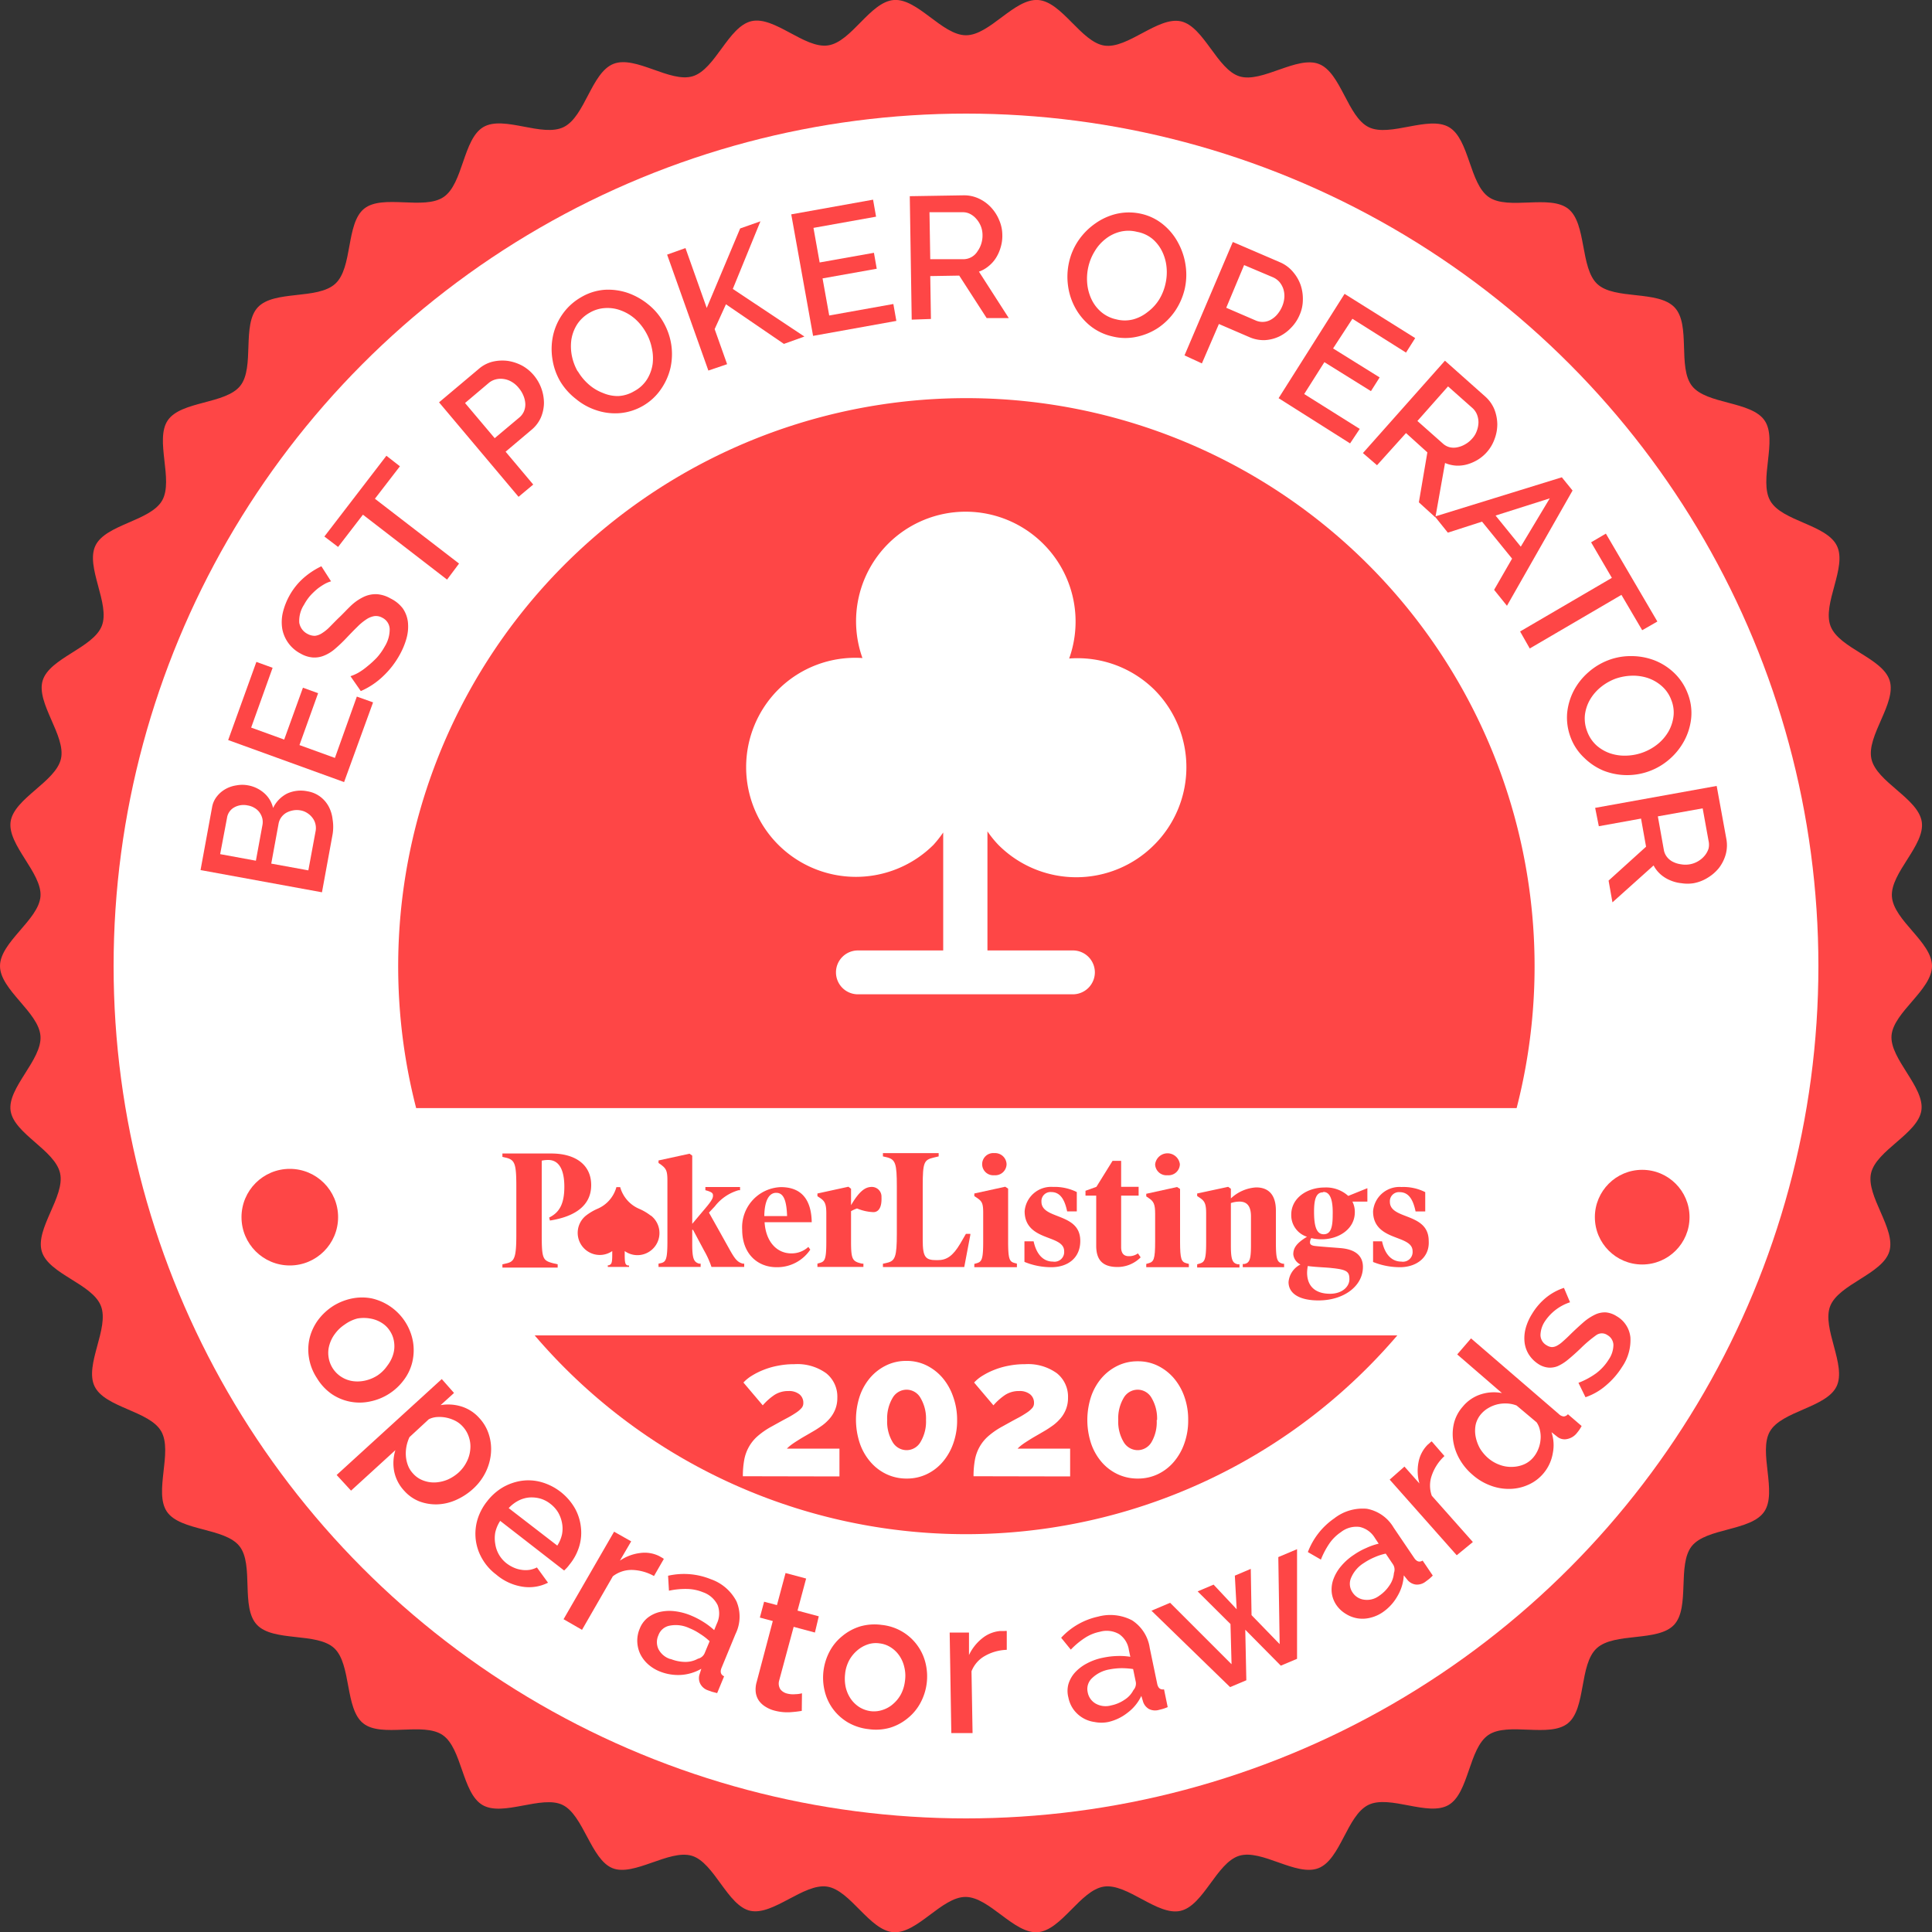
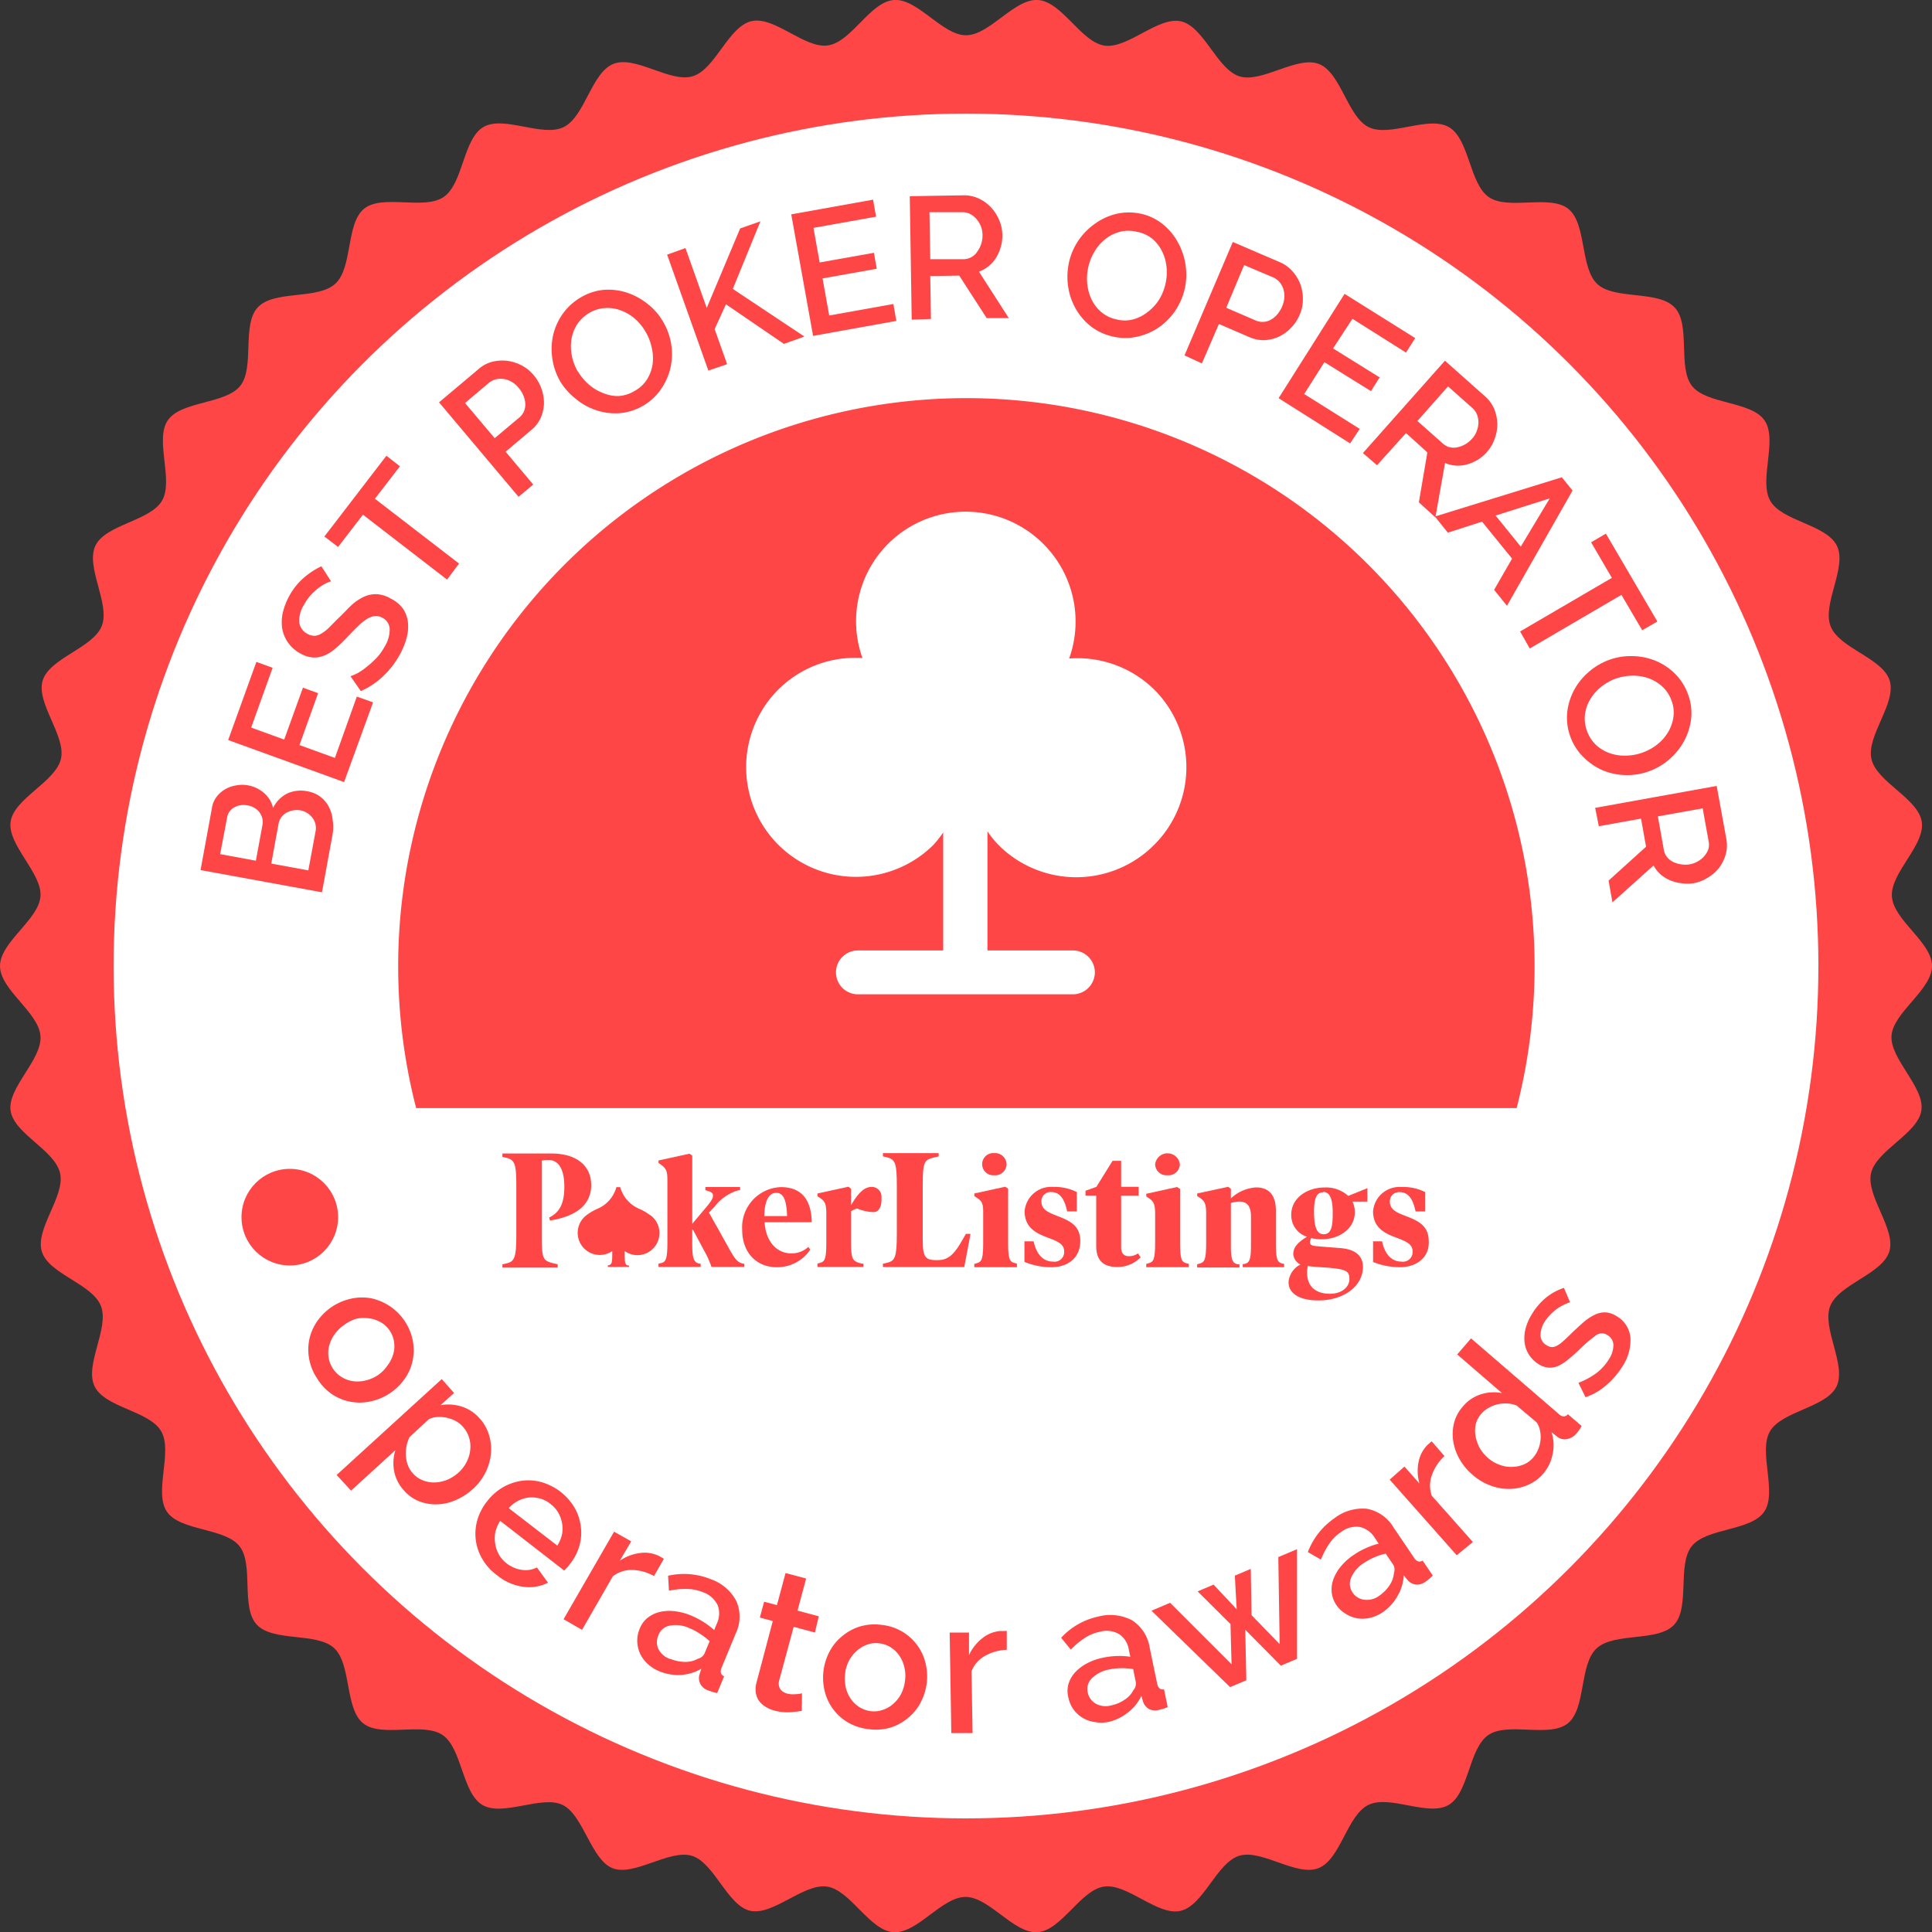
<svg xmlns="http://www.w3.org/2000/svg" viewBox="0 0 200 200">
  <rect x="0" y="0" width="200" height="200" fill="#333333" stroke="none" />
  <defs>
    <style>.cls-1{fill:#fe4646;}.cls-2{fill:#fff;}</style>
  </defs>
  <g id="Layer_2" data-name="Layer 2">
    <g id="more_text" data-name="more text">
      <path class="cls-1" d="M200,100c0,2.47-4,4.78-4.19,7.2s3.45,5.34,3.09,7.75-4.67,4.12-5.21,6.5,2.61,5.78,1.89,8.11-5.23,3.37-6.12,5.65,1.72,6.11.66,8.31-5.68,2.54-6.9,4.66.79,6.29-.59,8.31-6,1.66-7.51,3.58-.15,6.34-1.82,8.13-6.16.75-8,2.42-1.09,6.25-3,7.78-6.2-.18-8.23,1.21-2,6-4.11,7.24-6.11-1.1-8.32,0-2.86,5.64-5.15,6.54-5.87-2-8.21-1.28-3.68,5.15-6.07,5.7-5.5-2.87-7.93-2.51-4.4,4.54-6.86,4.72-5-3.65-7.47-3.65-5,3.83-7.47,3.65-4.45-4.36-6.86-4.72-5.56,3-7.93,2.51-3.74-5-6.07-5.7-6,2.18-8.22,1.28-3-5.48-5.15-6.54-6.2,1.25-8.31,0-2.1-5.86-4.12-7.24-6.31.31-8.22-1.21-1.21-6.11-3-7.78-6.29-.62-8-2.42-.29-6.22-1.81-8.14-6.13-1.55-7.51-3.57.63-6.19-.59-8.32-5.83-2.44-6.9-4.66,1.55-6,.66-8.31-5.4-3.29-6.12-5.64,2.43-5.71,1.89-8.11S1.47,117.38,1.1,115s3.27-5.28,3.09-7.75S0,102.47,0,100s4-4.78,4.19-7.2S.74,87.46,1.1,85.05s4.67-4.12,5.21-6.5S3.7,72.77,4.42,70.44s5.23-3.37,6.12-5.65-1.72-6.11-.66-8.31,5.68-2.54,6.9-4.66-.79-6.29.59-8.31,6-1.66,7.51-3.58S25,33.59,26.7,31.8s6.16-.75,8-2.42,1.09-6.25,3-7.78,6.2.18,8.23-1.21,2-6,4.11-7.24,6.11,1.1,8.32,0,2.86-5.64,5.15-6.54,5.87,2,8.21,1.28,3.68-5.15,6.07-5.7,5.5,2.87,7.93,2.51S90.07.19,92.53,0s5,3.65,7.47,3.65,5-3.83,7.47-3.65,4.45,4.36,6.86,4.72,5.56-3.05,7.93-2.51,3.74,5,6.07,5.7,5.95-2.18,8.22-1.28,2.95,5.48,5.15,6.54,6.2-1.25,8.31,0,2.1,5.86,4.12,7.24,6.31-.31,8.22,1.21,1.21,6.11,3,7.78,6.29.62,8,2.42.29,6.22,1.81,8.14,6.13,1.55,7.51,3.57-.63,6.19.59,8.32,5.83,2.44,6.9,4.66-1.55,6-.66,8.31,5.4,3.29,6.12,5.64-2.43,5.71-1.89,8.11,4.84,4.07,5.21,6.5-3.27,5.28-3.09,7.75S200,97.53,200,100Z" />
      <circle class="cls-2" cx="100" cy="100" r="88.24" />
      <path class="cls-1" d="M157,114.71a58.82,58.82,0,1,0-113.92,0Z" />
      <path class="cls-2" d="M119.52,71.42l0,0a11.33,11.33,0,0,0-8.84-3.25A11.35,11.35,0,0,0,108,56.3l0,0a11.36,11.36,0,0,0-16.07,0l0,0a11.34,11.34,0,0,0-2.65,11.82,11.29,11.29,0,0,0-8.71,3.26l0,0a11.36,11.36,0,0,0,0,16.07l0,0a11.38,11.38,0,0,0,16.07,0l0,0a12.29,12.29,0,0,0,1-1.27V98.39H88.81a2.27,2.27,0,0,0-2.27,2.27h0a2.27,2.27,0,0,0,2.27,2.27h22.25a2.28,2.28,0,0,0,2.28-2.27h0a2.27,2.27,0,0,0-2.28-2.27h-8.84V86.06a10.51,10.51,0,0,0,1.16,1.43l0,0a11.38,11.38,0,0,0,16.07,0l0,0A11.36,11.36,0,0,0,119.52,71.42Z" />
      <path class="cls-1" d="M56.93,126.35l-.08-.31c1-.5,1.57-1.32,1.57-3.19s-.62-2.77-1.66-2.77a3.31,3.31,0,0,0-.68.07v7.61c0,2.53.1,2.72,1.14,3l.51.12v.34l-3,0-2.72,0v-.34l.44-.1c.82-.19,1-.62,1-3v-4.92c0-2.34-.14-2.76-1-3l-.44-.1v-.35l2.8,0,2.26,0c2.49,0,4.13,1.16,4.13,3.27S59.54,125.94,56.93,126.35Z" />
      <path class="cls-1" d="M74.39,127.31l1.16,2.08c.56,1,.82,1.28,1.35,1.42l.14,0v.34l-1.7,0c-.27,0-1.38,0-1.69,0a9.22,9.22,0,0,0-.75-1.67l-1.16-2.17h-.08v1.5c0,1.5.17,1.84.71,2l.16,0v.34l-2.17,0-2.19,0v-.34l.24-.05c.53-.12.68-.41.68-2.26v-6.29c0-1-.13-1.24-.66-1.64l-.26-.18v-.26l3.21-.7.28.2v7.06L73,125.1c.7-.82.81-1.09.81-1.33s-.09-.34-.57-.5l-.22-.06v-.33l2,0,1.59,0v.33l-.15,0A4.76,4.76,0,0,0,74,124.88l-.61.65Z" />
      <path class="cls-1" d="M79.15,126.52c.12,2,1.25,3.23,2.77,3.23a2.55,2.55,0,0,0,1.76-.67l.2.28a4.11,4.11,0,0,1-3.5,1.82c-1.93,0-3.55-1.36-3.55-3.89a4.16,4.16,0,0,1,4-4.4c2.21,0,3.16,1.38,3.2,3.63Zm2.33-.63c-.06-1.72-.4-2.41-1.13-2.41s-1.21.79-1.23,2.41Z" />
      <path class="cls-1" d="M90.41,125.48a4.92,4.92,0,0,1-1.69-.38,3.37,3.37,0,0,0-.62.28v3.14c0,1.87.14,2.06,1.13,2.29l.15,0v.34l-2.61,0-2.15,0v-.34l.24-.07c.54-.15.68-.39.68-2.24v-2.85c0-1-.14-1.3-.65-1.64l-.27-.18v-.28l3.21-.7.27.21v1.7c.86-1.46,1.47-1.89,2.15-1.89a1,1,0,0,1,1,1.06C91.3,125.07,90.9,125.48,90.41,125.48Z" />
      <path class="cls-1" d="M100.45,127.83l-.63,3.33H94.4l-3,0v-.34l.44-.1c.82-.19,1-.62,1-3v-4.91c0-2.34-.14-2.77-1-3l-.44-.1v-.34l2.71,0,3.06,0v.34l-.51.12c-1,.24-1.14.46-1.14,2.95v5.57c0,1.79.27,2.1,1.43,2.1h.12c.92,0,1.57-.42,2.34-1.72l.58-1h.46Z" />
      <path class="cls-1" d="M105.27,131.18l-2.14,0-2.27,0v-.34l.24-.07c.53-.15.68-.39.68-2.24v-3c0-1-.15-1.19-.66-1.54l-.26-.17v-.27l3.2-.7.3.2v5.45c0,1.83.14,2.1.65,2.24l.26.07v.34Zm-2.34-9.52a1.15,1.15,0,1,1,0-2.29,1.19,1.19,0,0,1,1.27,1.15A1.17,1.17,0,0,1,102.93,121.66Zm17.94,0a1.17,1.17,0,0,1-1.29-1.14,1.29,1.29,0,0,1,2.56,0A1.17,1.17,0,0,1,120.87,121.66Z" />
      <path class="cls-1" d="M108.84,131.18a7.25,7.25,0,0,1-2.79-.55V128.5H107c.29,1.35,1,2.1,2,2.1a1,1,0,0,0,1.16-1.08c0-.87-1-1.12-2-1.52s-2.09-1-2.09-2.61a2.75,2.75,0,0,1,2.94-2.52,5.17,5.17,0,0,1,2.46.53v2h-1c-.28-1.35-.79-2-1.66-2a.94.94,0,0,0-1,1c0,.73.6,1.06,1.35,1.36,1.25.5,2.67.91,2.67,2.7S110.51,131.18,108.84,131.18Z" />
      <path class="cls-1" d="M118.08,130.16a3.38,3.38,0,0,1-2.38,1c-1.4,0-2.22-.58-2.22-2.19v-5.2h-1.11v-.5l1.13-.41,1.67-2.69h.89v2.69h1.81v.91h-1.81v5.34c0,.7.34.93.8.93a1.56,1.56,0,0,0,.94-.29Z" />
      <path class="cls-1" d="M123.06,131.18l-2.13,0-2.27,0v-.34l.24-.07c.53-.15.68-.39.68-2.24v-2.87c0-1-.15-1.3-.67-1.64l-.25-.17v-.27l3.19-.7.31.2v5.45c0,1.83.14,2.1.65,2.24l.26.07v.34Z" />
      <path class="cls-1" d="M132.94,131.18l-2.19,0-2.1,0v-.33l.15,0c.55-.11.7-.45.7-1.93v-3c0-1.06-.41-1.53-1.18-1.53a2.83,2.83,0,0,0-.9.15v4.41c0,1.48.17,1.82.73,1.93l.16,0v.33l-2.19,0-2.19,0v-.33l.24-.07c.53-.15.69-.39.69-2.2v-3c0-1-.16-1.28-.65-1.61l-.28-.19v-.26l3.21-.69.28.2v1a4.19,4.19,0,0,1,2.61-1.14c1.35,0,2.05.83,2.05,2.4v3.27c0,1.85.14,2.08.72,2.23l.13,0v.33Z" />
      <path class="cls-1" d="M141.55,123v1.39H140a2.32,2.32,0,0,1,.25,1.1c0,1.77-1.71,2.8-3.41,2.8a4.75,4.75,0,0,1-1.1-.12.9.9,0,0,0-.13.44c0,.2.11.33.58.38.85.09,2,.16,2.66.22,1.55.15,2.24.86,2.24,1.94,0,2-2,3.47-4.6,3.47-1.94,0-3.1-.69-3.1-1.9a2.25,2.25,0,0,1,1.23-1.82,1.33,1.33,0,0,1-.74-1.05c0-.62.29-1.14,1.42-1.82a2.34,2.34,0,0,1-1.63-2.29c0-1.77,1.71-2.81,3.42-2.81a3.42,3.42,0,0,1,2.48.87Zm-6.24,8.74c0,1.43.87,2.19,2.38,2.19,1.24,0,2-.73,2-1.5s-.23-1-1.81-1.16c-.57-.07-1.59-.09-2.5-.21A4.83,4.83,0,0,0,135.31,131.7Zm1.64-8.31c-.72,0-.92.76-.92,2,0,1.51.25,2.34,1,2.34s.93-.76.93-2C138,124.22,137.7,123.39,137,123.39Z" />
      <path class="cls-1" d="M144.93,131.18a7.45,7.45,0,0,1-2.79-.54V128.5h.93c.29,1.36,1,2.1,2,2.1a1,1,0,0,0,1.16-1.08c0-.87-1-1.12-2-1.52s-2.09-1-2.09-2.6a2.74,2.74,0,0,1,2.94-2.52,5,5,0,0,1,2.46.53v2h-1c-.28-1.36-.79-2-1.66-2a.94.94,0,0,0-1,1c0,.73.6,1.06,1.35,1.36,1.25.49,2.67.91,2.67,2.7C148,130.19,146.6,131.18,144.93,131.18Z" />
      <path class="cls-1" d="M67.35,125.83h0a5.43,5.43,0,0,0-1.15-.68,3.45,3.45,0,0,1-2-2.26h-.39a3.41,3.41,0,0,1-2,2.26,5.63,5.63,0,0,0-1.14.68h0a2.29,2.29,0,0,0,1.17,4.07,2.27,2.27,0,0,0,1.54-.39v.35c0,.92-.08,1-.34,1.12l-.12,0v.17h2.2V131l-.13,0c-.25-.07-.32-.21-.32-1.12v-.37a2.26,2.26,0,0,0,1.56.41,2.29,2.29,0,0,0,1.17-4.07Z" />
-       <path class="cls-1" d="M55.35,138.24a58.73,58.73,0,0,0,89.3,0Z" />
      <circle class="cls-1" cx="30" cy="126" r="5" />
-       <circle class="cls-1" cx="170" cy="126" r="4.9" />
      <path class="cls-1" d="M32.8,142.65a5.37,5.37,0,0,1-.82-2.12,5.2,5.2,0,0,1,.08-2.05,5.34,5.34,0,0,1,.88-1.85,6,6,0,0,1,1.54-1.43,5.89,5.89,0,0,1,2-.79,5.24,5.24,0,0,1,2,0,5.59,5.59,0,0,1,4.28,4.53,5.32,5.32,0,0,1-.08,2.07,5,5,0,0,1-.87,1.84,5.76,5.76,0,0,1-3.5,2.23,5.15,5.15,0,0,1-4-.79A5.42,5.42,0,0,1,32.8,142.65Zm2.88-5.53a3.87,3.87,0,0,0-1,.95,3.51,3.51,0,0,0-.58,1.16,2.84,2.84,0,0,0-.09,1.23,2.91,2.91,0,0,0,1.32,2.07,3,3,0,0,0,1.16.44,3.58,3.58,0,0,0,1.3-.05,3.9,3.9,0,0,0,1.31-.55,3.8,3.8,0,0,0,1-1,3.57,3.57,0,0,0,.6-1.16,2.9,2.9,0,0,0,.1-1.24,2.72,2.72,0,0,0-.43-1.18,2.65,2.65,0,0,0-.89-.87,3.24,3.24,0,0,0-1.17-.43,3.87,3.87,0,0,0-1.31,0A3.91,3.91,0,0,0,35.68,137.12Z" />
      <path class="cls-1" d="M41.86,154.34a4.14,4.14,0,0,1-1.06-2.05,4.55,4.55,0,0,1,.13-2.17l-4.59,4.19-1.49-1.62,10.88-9.93L47,144.2l-1.39,1.26a4.63,4.63,0,0,1,2.16.14,4.12,4.12,0,0,1,1.86,1.21,4.42,4.42,0,0,1,1,1.76,5,5,0,0,1,.18,2,5.51,5.51,0,0,1-.58,1.92A5.79,5.79,0,0,1,49,154.1a6.58,6.58,0,0,1-1.8,1.18,5.17,5.17,0,0,1-1.92.45,4.86,4.86,0,0,1-1.85-.3A4.09,4.09,0,0,1,41.86,154.34Zm.9-1.8a2.6,2.6,0,0,0,1.08.73,3.12,3.12,0,0,0,1.25.19,3.86,3.86,0,0,0,1.27-.3,4.32,4.32,0,0,0,1.12-.73,3.8,3.8,0,0,0,.83-1.1,3.44,3.44,0,0,0,.37-1.26,3.05,3.05,0,0,0-.13-1.27,2.93,2.93,0,0,0-.67-1.15,2.68,2.68,0,0,0-.71-.55,3.75,3.75,0,0,0-.9-.33,3.47,3.47,0,0,0-1-.08,2.21,2.21,0,0,0-.88.23l-2,1.85a4.1,4.1,0,0,0-.32,1,3.85,3.85,0,0,0-.05,1,3.46,3.46,0,0,0,.22.95A2.55,2.55,0,0,0,42.76,152.54Z" />
      <path class="cls-1" d="M51.37,163a5.41,5.41,0,0,1-1.49-1.7,5.13,5.13,0,0,1-.64-2,5.19,5.19,0,0,1,.19-2,5.64,5.64,0,0,1,1-1.89A5.75,5.75,0,0,1,52,154a5.52,5.52,0,0,1,1.94-.7,5,5,0,0,1,2.07.12,5.84,5.84,0,0,1,3.51,2.73,5.15,5.15,0,0,1,.62,2,4.87,4.87,0,0,1-.2,2,5.42,5.42,0,0,1-1,1.83,3.37,3.37,0,0,1-.29.35l-.25.25-6.62-5.14a3.68,3.68,0,0,0-.51,1.2,3.41,3.41,0,0,0,0,1.19,3.11,3.11,0,0,0,1.16,2,3.62,3.62,0,0,0,.76.45,3,3,0,0,0,.82.23,2.82,2.82,0,0,0,.82,0,2.65,2.65,0,0,0,.75-.25l1.15,1.58a4.33,4.33,0,0,1-2.6.42A5.45,5.45,0,0,1,51.37,163Zm6.32-3a3.52,3.52,0,0,0,.49-1.17,3.09,3.09,0,0,0,0-1.17,3.42,3.42,0,0,0-.4-1.09,3.22,3.22,0,0,0-.8-.89,3.07,3.07,0,0,0-1.06-.55,3.4,3.4,0,0,0-1.14-.11,3.07,3.07,0,0,0-1.12.33,3.67,3.67,0,0,0-1,.77Z" />
      <path class="cls-1" d="M67.7,163.15a4.92,4.92,0,0,0-2.26-.63,3.15,3.15,0,0,0-2,.66l-3.19,5.54-1.91-1.1,5.23-9.06,1.77,1-1.17,2a4.72,4.72,0,0,1,2.08-.79,3.39,3.39,0,0,1,2,.32l.28.16a1,1,0,0,1,.19.13Z" />
      <path class="cls-1" d="M68.23,173a4.06,4.06,0,0,1-1.2-.77,3.46,3.46,0,0,1-.78-1.07,3.3,3.3,0,0,1-.28-1.24,3.18,3.18,0,0,1,.25-1.31,2.71,2.71,0,0,1,.8-1.12,3.27,3.27,0,0,1,1.24-.61,4.45,4.45,0,0,1,1.56-.09,6.25,6.25,0,0,1,1.74.46,8.44,8.44,0,0,1,1.3.68,7.32,7.32,0,0,1,1.07.82l.27-.66a2.43,2.43,0,0,0,.09-1.93,2.66,2.66,0,0,0-1.51-1.33,4.58,4.58,0,0,0-1.64-.34,8,8,0,0,0-1.89.18l-.09-1.55a7.4,7.4,0,0,1,4.4.35,4.76,4.76,0,0,1,2.68,2.3,4.05,4.05,0,0,1-.1,3.38l-1.44,3.49c-.18.43-.09.73.26.89l-.72,1.74-.54-.14-.42-.15a1.4,1.4,0,0,1-.79-.68,1.31,1.31,0,0,1-.09-.92l.2-.63a4.8,4.8,0,0,1-2.14.64A5.09,5.09,0,0,1,68.23,173Zm1.18-1.27a4.15,4.15,0,0,0,1.5.31,2.64,2.64,0,0,0,1.34-.33,1,1,0,0,0,.68-.54l.53-1.27a6.29,6.29,0,0,0-1-.77,5.73,5.73,0,0,0-1.09-.58,3.29,3.29,0,0,0-2-.27,1.53,1.53,0,0,0-1.21,1,1.7,1.7,0,0,0,0,1.43A2.08,2.08,0,0,0,69.41,171.75Z" />
      <path class="cls-1" d="M83,177.11a11.78,11.78,0,0,1-1.24.14,5.14,5.14,0,0,1-1.59-.17,3.25,3.25,0,0,1-.91-.39,2.36,2.36,0,0,1-.68-.61,2,2,0,0,1-.34-.85,2.73,2.73,0,0,1,.09-1.11L80,167.81l-1.34-.36.44-1.64,1.33.35.89-3.32,2.13.57-.89,3.32,2.2.59L84.36,169l-2.2-.59L80.65,174a1.12,1.12,0,0,0,.13.87,1.25,1.25,0,0,0,.68.44,2.46,2.46,0,0,0,.89.07c.3,0,.53-.06.67-.09Z" />
      <path class="cls-1" d="M89.91,179a5.46,5.46,0,0,1-2.16-.71,5.25,5.25,0,0,1-1.53-1.39,5.14,5.14,0,0,1-.85-1.85,5.8,5.8,0,0,1,.52-4.11,5.08,5.08,0,0,1,1.3-1.57,5.3,5.3,0,0,1,1.84-1,5.36,5.36,0,0,1,2.24-.16,5.2,5.2,0,0,1,4.54,3.95,5.78,5.78,0,0,1-.52,4.11,5.15,5.15,0,0,1-1.3,1.58,5.3,5.3,0,0,1-1.84,1A5.36,5.36,0,0,1,89.91,179Zm-2.42-5.75a4.16,4.16,0,0,0,.06,1.42,3.56,3.56,0,0,0,.52,1.19,3.17,3.17,0,0,0,.89.86,3,3,0,0,0,1.18.42A2.8,2.8,0,0,0,91.4,177a3,3,0,0,0,1.07-.62,3.56,3.56,0,0,0,.8-1,3.93,3.93,0,0,0,.41-1.36,3.69,3.69,0,0,0-.06-1.41,3.4,3.4,0,0,0-.51-1.2,3.07,3.07,0,0,0-.89-.87,2.7,2.7,0,0,0-1.18-.42,2.6,2.6,0,0,0-1.24.12,3.26,3.26,0,0,0-1.08.63,3.68,3.68,0,0,0-.81,1A3.82,3.82,0,0,0,87.49,173.22Z" />
      <path class="cls-1" d="M104.22,170.79a4.85,4.85,0,0,0-2.26.63,3.12,3.12,0,0,0-1.39,1.59l.11,6.4-2.2,0L98.31,169l2,0,0,2.33a4.85,4.85,0,0,1,1.39-1.75,3.42,3.42,0,0,1,1.85-.74H104a.77.77,0,0,1,.22,0Z" />
      <path class="cls-1" d="M114.73,178.26a3.65,3.65,0,0,1-1.43,0,3.22,3.22,0,0,1-2.18-1.31,3.18,3.18,0,0,1-.52-1.22,2.68,2.68,0,0,1,0-1.38,3.12,3.12,0,0,1,.67-1.2,4.48,4.48,0,0,1,1.24-.95,6,6,0,0,1,1.7-.6,8,8,0,0,1,1.46-.17,7.15,7.15,0,0,1,1.34.08l-.15-.71a2.38,2.38,0,0,0-1-1.63,2.56,2.56,0,0,0-2-.25,4.41,4.41,0,0,0-1.56.64,8.16,8.16,0,0,0-1.45,1.21l-1-1.23a7.31,7.31,0,0,1,3.83-2.19,4.85,4.85,0,0,1,3.52.39,4.1,4.1,0,0,1,1.82,2.85l.77,3.7c.09.46.33.65.71.59l.38,1.84a5,5,0,0,1-.52.19l-.43.11a1.42,1.42,0,0,1-1-.11,1.37,1.37,0,0,1-.59-.72l-.19-.63a4.65,4.65,0,0,1-1.41,1.73A5,5,0,0,1,114.73,178.26Zm.26-1.71a3.79,3.79,0,0,0,1.42-.59,2.55,2.55,0,0,0,.92-1,1,1,0,0,0,.25-.83l-.28-1.35a8.09,8.09,0,0,0-1.23-.09,6.92,6.92,0,0,0-1.23.13,3.42,3.42,0,0,0-1.79.9,1.53,1.53,0,0,0-.45,1.47,1.7,1.7,0,0,0,.83,1.17A2.11,2.11,0,0,0,115,176.55Z" />
      <path class="cls-1" d="M132.33,161.19l1.94-.82,0,11.35-1.68.71-3.68-3.72.11,5.23-1.68.71-8.14-7.91,1.93-.82,6.36,6.36-.11-4.16-3.4-3.38,1.65-.7,2.39,2.55-.19-3.48,1.65-.7.08,4.79,2.91,3Z" />
      <path class="cls-1" d="M143.15,166.89a3.86,3.86,0,0,1-1.3.58,3.29,3.29,0,0,1-1.32.06,3.26,3.26,0,0,1-1.19-.45,3.15,3.15,0,0,1-1-.93,2.87,2.87,0,0,1-.48-1.29,3.12,3.12,0,0,1,.17-1.37,4.5,4.5,0,0,1,.78-1.34,6.09,6.09,0,0,1,1.35-1.2,7.38,7.38,0,0,1,1.29-.71,6.63,6.63,0,0,1,1.27-.44l-.4-.6a2.45,2.45,0,0,0-1.56-1.13,2.58,2.58,0,0,0-1.94.53,4.49,4.49,0,0,0-1.2,1.18,8.42,8.42,0,0,0-.88,1.67l-1.35-.78a7.42,7.42,0,0,1,2.72-3.48,4.77,4.77,0,0,1,3.4-1,4.07,4.07,0,0,1,2.76,1.95l2.12,3.13c.26.39.55.48.88.28l1.05,1.55a4.38,4.38,0,0,1-.41.38l-.36.27a1.43,1.43,0,0,1-1,.28,1.35,1.35,0,0,1-.81-.43l-.42-.52a4.73,4.73,0,0,1-.65,2.14A5,5,0,0,1,143.15,166.89Zm-.4-1.68a3.83,3.83,0,0,0,1.08-1.08,2.61,2.61,0,0,0,.47-1.3,1,1,0,0,0-.08-.86l-.77-1.14a5.91,5.91,0,0,0-1.17.38,6.64,6.64,0,0,0-1.09.59,3.34,3.34,0,0,0-1.31,1.5,1.56,1.56,0,0,0,.13,1.54,1.67,1.67,0,0,0,1.21.76A2.09,2.09,0,0,0,142.75,165.21Z" />
      <path class="cls-1" d="M149.53,150.73a4.88,4.88,0,0,0-1.31,2,3.12,3.12,0,0,0,0,2.11l4.25,4.79L150.8,161l-6.94-7.83,1.53-1.35,1.55,1.75a4.72,4.72,0,0,1-.09-2.23,3.45,3.45,0,0,1,.93-1.77l.25-.22a1.1,1.1,0,0,1,.18-.14Z" />
      <path class="cls-1" d="M159.79,152.51a4.3,4.3,0,0,1-1.6,1.2,4.82,4.82,0,0,1-1.9.42,5.33,5.33,0,0,1-2-.35,5.81,5.81,0,0,1-1.85-1.11,6,6,0,0,1-1.34-1.61,5.46,5.46,0,0,1-.66-1.86,4.81,4.81,0,0,1,.08-1.89,4.09,4.09,0,0,1,.9-1.69,4,4,0,0,1,1.91-1.29,4.38,4.38,0,0,1,2.15-.12l-4.63-4,1.43-1.66,9.09,7.83a.83.83,0,0,0,.5.25.61.61,0,0,0,.44-.23l1.42,1.22a4.61,4.61,0,0,1-.29.47l-.22.28a1.7,1.7,0,0,1-1,.6,1.21,1.21,0,0,1-1-.23l-.61-.48a4.22,4.22,0,0,1,.13,2.2A4.34,4.34,0,0,1,159.79,152.51Zm-1.07-1.63a3.09,3.09,0,0,0,.51-.84,3.24,3.24,0,0,0,.24-.95,3,3,0,0,0-.05-1,2.22,2.22,0,0,0-.35-.85L157,145.5a3,3,0,0,0-1-.21,3.53,3.53,0,0,0-1,.09,3.49,3.49,0,0,0-.93.38,2.94,2.94,0,0,0-.74.61,2.55,2.55,0,0,0-.57,1.12,3.23,3.23,0,0,0,0,1.24,4.1,4.1,0,0,0,.45,1.22,4.26,4.26,0,0,0,.85,1,3.77,3.77,0,0,0,1.19.69,3.31,3.31,0,0,0,1.3.21,3.25,3.25,0,0,0,1.24-.27A2.62,2.62,0,0,0,158.72,150.88Z" />
      <path class="cls-1" d="M167.92,141.5a8.18,8.18,0,0,1-1.67,1.92,6.34,6.34,0,0,1-2.12,1.22l-.73-1.49a8,8,0,0,0,1.85-1,5.28,5.28,0,0,0,1.29-1.42,2.72,2.72,0,0,0,.48-1.52,1.21,1.21,0,0,0-.62-1,1,1,0,0,0-1.15,0,13,13,0,0,0-1.61,1.36c-.49.47-.93.86-1.31,1.17a4.59,4.59,0,0,1-1.07.68,2.12,2.12,0,0,1-1,.15,2.27,2.27,0,0,1-1-.36,3.28,3.28,0,0,1-1-1,3.05,3.05,0,0,1-.44-1.28,4,4,0,0,1,.12-1.44,5.52,5.52,0,0,1,.66-1.48,6.48,6.48,0,0,1,1.46-1.69,5.79,5.79,0,0,1,1.84-1l.63,1.49a5,5,0,0,0-2.62,2,2.69,2.69,0,0,0-.44,1.39,1.23,1.23,0,0,0,.65,1.07,1.12,1.12,0,0,0,.52.18,1.11,1.11,0,0,0,.53-.14,2.85,2.85,0,0,0,.61-.44c.23-.2.5-.45.81-.76.52-.51,1-.94,1.4-1.29a5.46,5.46,0,0,1,1.19-.76,2.35,2.35,0,0,1,1.08-.2,2.49,2.49,0,0,1,1.09.39,2.85,2.85,0,0,1,1.43,2.21A4.9,4.9,0,0,1,167.92,141.5Z" />
      <path class="cls-1" d="M31.85,81.92a3,3,0,0,1,1.31.56,3.13,3.13,0,0,1,.86,1,3.68,3.68,0,0,1,.41,1.34,4.78,4.78,0,0,1,0,1.55l-1.1,6-12.57-2.3,1.19-6.48a2.46,2.46,0,0,1,.5-1.14,3,3,0,0,1,.9-.77,3.28,3.28,0,0,1,1.13-.38,3.22,3.22,0,0,1,1.2,0,3.43,3.43,0,0,1,1.64.78,2.94,2.94,0,0,1,.95,1.56,3.24,3.24,0,0,1,1.47-1.5A3.4,3.4,0,0,1,31.85,81.92Zm-9.06,6.5,3.7.68.67-3.65a1.69,1.69,0,0,0,0-.71,1.83,1.83,0,0,0-.28-.62,1.65,1.65,0,0,0-.51-.47,1.93,1.93,0,0,0-.72-.27,2,2,0,0,0-1.42.21,1.49,1.49,0,0,0-.73,1.08Zm8.32-4.53a2.22,2.22,0,0,0-.77,0,2.45,2.45,0,0,0-.69.24,1.76,1.76,0,0,0-.52.46,1.61,1.61,0,0,0-.29.67l-.76,4.14,3.84.7.74-4a1.76,1.76,0,0,0,0-.76,1.65,1.65,0,0,0-.3-.66,2,2,0,0,0-.53-.5A1.86,1.86,0,0,0,31.11,83.89Z" />
      <path class="cls-1" d="M36.94,72.11l1.68.6-3,8.25-12-4.35,2.92-8.09,1.68.61L26,75.32l3.42,1.24,1.94-5.37,1.57.57L31,77.13l3.67,1.33Z" />
      <path class="cls-1" d="M34.27,60.18a3.08,3.08,0,0,0-.62.25,6.56,6.56,0,0,0-.76.5,7.39,7.39,0,0,0-.77.73,5.11,5.11,0,0,0-.64.93,3.07,3.07,0,0,0-.5,1.87,1.6,1.6,0,0,0,.85,1.16,1.58,1.58,0,0,0,.77.2,1.64,1.64,0,0,0,.73-.27,4.29,4.29,0,0,0,.83-.68c.29-.29.62-.64,1-1s.89-.92,1.3-1.29a5.15,5.15,0,0,1,1.25-.82,2.93,2.93,0,0,1,1.3-.25,3.29,3.29,0,0,1,1.43.45A3.5,3.5,0,0,1,41.71,63a3.14,3.14,0,0,1,.52,1.43,4.53,4.53,0,0,1-.14,1.62,7.72,7.72,0,0,1-.69,1.69A9,9,0,0,1,39.66,70a7.85,7.85,0,0,1-2.31,1.54L36.28,70a4.61,4.61,0,0,0,.78-.34A6.26,6.26,0,0,0,38,69a10.11,10.11,0,0,0,1-.91,6.17,6.17,0,0,0,.83-1.17,3.36,3.36,0,0,0,.51-1.81,1.36,1.36,0,0,0-.76-1.16,1.33,1.33,0,0,0-.83-.17,2.12,2.12,0,0,0-.83.34,5.6,5.6,0,0,0-.91.75c-.32.31-.68.68-1.07,1.09a15.22,15.22,0,0,1-1.26,1.21,4,4,0,0,1-1.16.71,2.59,2.59,0,0,1-1.16.18,3,3,0,0,1-1.24-.4,3.63,3.63,0,0,1-1.9-2.56,4.4,4.4,0,0,1,.05-1.65,7,7,0,0,1,.66-1.73,6.85,6.85,0,0,1,1.51-1.9,8,8,0,0,1,1.83-1.2Z" />
      <path class="cls-1" d="M41.4,48.27l-2.59,3.36,8.71,6.71L46.28,60l-8.71-6.72L35,56.62l-1.42-1.08L40,47.18Z" />
      <path class="cls-1" d="M53.68,51.43l-8.23-9.78,4.1-3.45A3.44,3.44,0,0,1,51,37.44a4.39,4.39,0,0,1,1.57-.08,4.69,4.69,0,0,1,1.48.49,4.28,4.28,0,0,1,1.21,1,4.49,4.49,0,0,1,1.05,2.9,4,4,0,0,1-.33,1.5,3.52,3.52,0,0,1-1,1.28l-2.64,2.23,2.86,3.4Zm-2.47-6.07,2.55-2.14a1.72,1.72,0,0,0,.48-.64,1.86,1.86,0,0,0,.14-.78,2.55,2.55,0,0,0-.19-.83,3,3,0,0,0-.5-.82,2.61,2.61,0,0,0-.75-.64,2.21,2.21,0,0,0-.83-.28,2,2,0,0,0-.81.05,1.8,1.8,0,0,0-.7.36l-2.46,2.08Z" />
      <path class="cls-1" d="M66.58,42a5.75,5.75,0,0,1-2.44.77,6.06,6.06,0,0,1-2.4-.3,6.4,6.4,0,0,1-2.12-1.17A6.62,6.62,0,0,1,58,39.49a6.51,6.51,0,0,1-.82-2.36,6.6,6.6,0,0,1,.08-2.43,6.17,6.17,0,0,1,1-2.22,5.94,5.94,0,0,1,1.86-1.69A5.62,5.62,0,0,1,62.57,30a6.28,6.28,0,0,1,2.41.32,7,7,0,0,1,2.11,1.18,6.37,6.37,0,0,1,1.57,1.83,6.68,6.68,0,0,1,.83,2.35,6.6,6.6,0,0,1-.09,2.43,6.43,6.43,0,0,1-1,2.21A5.72,5.72,0,0,1,66.58,42Zm-6.77-3.58a5.51,5.51,0,0,0,1.13,1.37,4.74,4.74,0,0,0,1.45.88A3.93,3.93,0,0,0,64,41a3.57,3.57,0,0,0,1.66-.51A3.51,3.51,0,0,0,67,39.24a4.12,4.12,0,0,0,.56-1.56A4.81,4.81,0,0,0,67.47,36a5.35,5.35,0,0,0-.61-1.6A5.42,5.42,0,0,0,65.73,33a4.68,4.68,0,0,0-1.45-.86,3.88,3.88,0,0,0-1.62-.25,3.54,3.54,0,0,0-1.63.49,3.73,3.73,0,0,0-1.3,1.22,4.17,4.17,0,0,0-.58,1.55,5.08,5.08,0,0,0,.05,1.69A5.41,5.41,0,0,0,59.81,38.46Z" />
      <path class="cls-1" d="M73.33,38.36l-4.27-12,1.9-.68,2.2,6.2,3.46-8.23,2.1-.74-2.86,7,7.41,4.93-2.12.76-6-4.1-1.17,2.57,1.29,3.63Z" />
      <path class="cls-1" d="M92.48,31.47l.31,1.75-8.62,1.55L81.91,22.19l8.47-1.52.31,1.76-6.48,1.16.64,3.58,5.62-1,.29,1.65-5.61,1,.69,3.84Z" />
      <path class="cls-1" d="M94.38,33.09l-.2-12.78,5.56-.09a3.59,3.59,0,0,1,1.6.34,4,4,0,0,1,1.26.92,4.36,4.36,0,0,1,.84,1.32,3.88,3.88,0,0,1,.32,1.52,4,4,0,0,1-.16,1.24,4.24,4.24,0,0,1-.48,1.11,3.45,3.45,0,0,1-.78.88,3.21,3.21,0,0,1-1,.57l3.09,4.81-2.29,0-2.84-4.4-3,.05.07,4.44Zm1.92-6.26,3.53,0A1.72,1.72,0,0,0,101.2,26a2.64,2.64,0,0,0,.38-.77,2.81,2.81,0,0,0,.13-.92,2.5,2.5,0,0,0-.18-.91,2.58,2.58,0,0,0-.47-.75,2.13,2.13,0,0,0-.65-.51,1.63,1.63,0,0,0-.77-.17l-3.42,0Z" />
      <path class="cls-1" d="M115.17,34.83a5.64,5.64,0,0,1-2.31-1.1,6.26,6.26,0,0,1-1.55-1.86,6.54,6.54,0,0,1-.75-2.31,6.84,6.84,0,0,1,.11-2.43,6.5,6.5,0,0,1,1-2.28,6.86,6.86,0,0,1,1.72-1.72,6.3,6.3,0,0,1,2.22-1,5.76,5.76,0,0,1,2.51,0,5.44,5.44,0,0,1,2.3,1.12A6.16,6.16,0,0,1,122,25.21a6.87,6.87,0,0,1,.74,2.31,6.65,6.65,0,0,1-.1,2.4,6.86,6.86,0,0,1-1,2.28,6.7,6.7,0,0,1-1.72,1.72,6.39,6.39,0,0,1-2.23.94A5.52,5.52,0,0,1,115.17,34.83Zm-2.5-7.23a5.49,5.49,0,0,0-.12,1.76A4.86,4.86,0,0,0,113,31a3.93,3.93,0,0,0,1,1.3,3.57,3.57,0,0,0,1.56.76,3.49,3.49,0,0,0,1.76,0,4.09,4.09,0,0,0,1.48-.76A4.73,4.73,0,0,0,120,31a5.3,5.3,0,0,0,.64-1.58,5.37,5.37,0,0,0,.12-1.78,4.75,4.75,0,0,0-.46-1.62,4,4,0,0,0-1-1.29A3.49,3.49,0,0,0,117.7,24a3.57,3.57,0,0,0-1.78,0,4,4,0,0,0-1.48.74A4.5,4.5,0,0,0,113.33,26,5.31,5.31,0,0,0,112.67,27.6Z" />
      <path class="cls-1" d="M122.62,36.79l5-11.74,4.93,2.12a3.58,3.58,0,0,1,1.32,1,4.22,4.22,0,0,1,.78,1.36,4.48,4.48,0,0,1,.22,1.55,3.86,3.86,0,0,1-.33,1.51,4.21,4.21,0,0,1-.87,1.32,4.26,4.26,0,0,1-1.24.92,4,4,0,0,1-1.49.38,3.67,3.67,0,0,1-1.58-.3l-3.18-1.37-1.76,4.08Zm4.32-4.93L130,33.18a1.74,1.74,0,0,0,.8.14,1.71,1.71,0,0,0,.75-.22,2.38,2.38,0,0,0,.66-.54,3.17,3.17,0,0,0,.51-.82,2.94,2.94,0,0,0,.24-1,2.45,2.45,0,0,0-.12-.86,2.28,2.28,0,0,0-.41-.71,2,2,0,0,0-.64-.46l-3-1.27Z" />
      <path class="cls-1" d="M140.76,44.4l-1,1.5-7.4-4.68,6.83-10.8L146.5,35l-.95,1.5L140,33,138,36.07l4.82,3-.9,1.42-4.82-3-2.09,3.3Z" />
      <path class="cls-1" d="M141.09,46.9l8.49-9.56,4.16,3.7a3.59,3.59,0,0,1,.95,1.32A4.4,4.4,0,0,1,155,43.9a4.32,4.32,0,0,1-.28,1.54A4.14,4.14,0,0,1,153,47.58a4.53,4.53,0,0,1-1.11.49,3.57,3.57,0,0,1-1.17.13,3.53,3.53,0,0,1-1.13-.27l-1,5.63L146.88,52l.88-5.17-2.21-2-3,3.33Zm5.64-3.32,2.64,2.34a1.64,1.64,0,0,0,.71.38,1.8,1.8,0,0,0,.8,0,2.55,2.55,0,0,0,.8-.31,2.7,2.7,0,0,0,.72-.59,2.28,2.28,0,0,0,.48-.8,2.68,2.68,0,0,0,.17-.86,2.25,2.25,0,0,0-.15-.82,1.83,1.83,0,0,0-.44-.65L149.9,40Z" />
      <path class="cls-1" d="M161.68,49.41l1.11,1.37L156,62.71l-1.33-1.65,1.86-3.23L153.42,54l-3.54,1.14-1.34-1.67Zm-4.25,7.18,3-5-5.61,1.78Z" />
      <path class="cls-1" d="M170,65.24l-2.15-3.66-9.49,5.55-1-1.76,9.5-5.55-2.15-3.68,1.53-.9,5.33,9.1Z" />
      <path class="cls-1" d="M162.6,76.36a5.78,5.78,0,0,1-.37-2.53,6.36,6.36,0,0,1,.68-2.32,6.61,6.61,0,0,1,1.51-1.91,6.74,6.74,0,0,1,2.08-1.26,6.5,6.5,0,0,1,2.46-.42,6.65,6.65,0,0,1,2.39.47,6.22,6.22,0,0,1,2,1.31,5.75,5.75,0,0,1,1.37,2.11,5.5,5.5,0,0,1,.35,2.54,6.34,6.34,0,0,1-.71,2.32,6.74,6.74,0,0,1-1.51,1.9A6.67,6.67,0,0,1,166,79.78a6.28,6.28,0,0,1-2-1.33A5.53,5.53,0,0,1,162.6,76.36Zm4.63-6.1a5.48,5.48,0,0,0-1.54.89,4.78,4.78,0,0,0-1.1,1.29,4.16,4.16,0,0,0-.52,1.57,3.69,3.69,0,0,0,.24,1.72,3.62,3.62,0,0,0,1,1.47,4.16,4.16,0,0,0,1.45.81,4.74,4.74,0,0,0,1.68.21A5.41,5.41,0,0,0,171.64,77a4.74,4.74,0,0,0,1.09-1.29,4.22,4.22,0,0,0,.51-1.56,3.44,3.44,0,0,0-.23-1.69A3.53,3.53,0,0,0,172,71a4.23,4.23,0,0,0-1.44-.82,4.89,4.89,0,0,0-1.67-.23A5.64,5.64,0,0,0,167.23,70.26Z" />
      <path class="cls-1" d="M165.13,83.63l12.58-2.27,1,5.48a3.57,3.57,0,0,1-.07,1.63,4.12,4.12,0,0,1-.71,1.4,4.44,4.44,0,0,1-1.16,1,4.16,4.16,0,0,1-1.45.56,4,4,0,0,1-1.25,0,3.88,3.88,0,0,1-1.17-.3,3.56,3.56,0,0,1-1-.62,3.19,3.19,0,0,1-.72-.92l-4.26,3.82-.4-2.25,3.88-3.51-.52-2.91-4.37.79Zm6.49.88.62,3.47a1.61,1.61,0,0,0,.33.74,1.8,1.8,0,0,0,.62.5,2.62,2.62,0,0,0,.82.25,2.65,2.65,0,0,0,.93,0,2.54,2.54,0,0,0,.87-.33,2.51,2.51,0,0,0,.67-.58,2.11,2.11,0,0,0,.39-.72,1.78,1.78,0,0,0,0-.79l-.61-3.37Z" />
      <path class="cls-2" d="M76.9,152.82a9.34,9.34,0,0,1,.14-1.68,4.34,4.34,0,0,1,.48-1.35,4.24,4.24,0,0,1,.92-1.13,8.07,8.07,0,0,1,1.46-1c.63-.35,1.15-.64,1.57-.86s.75-.43,1-.6a2.62,2.62,0,0,0,.53-.47.76.76,0,0,0,.16-.49,1.11,1.11,0,0,0-.4-.9,1.71,1.71,0,0,0-1.14-.34,2.6,2.6,0,0,0-1.46.41,6.16,6.16,0,0,0-1.2,1.07l-2-2.36a4,4,0,0,1,.86-.7,7.31,7.31,0,0,1,1.22-.61,7.89,7.89,0,0,1,1.49-.43,8.43,8.43,0,0,1,1.69-.16,5.1,5.1,0,0,1,3.31.94,3.1,3.1,0,0,1,1.15,2.54,3.14,3.14,0,0,1-.21,1.18,3.31,3.31,0,0,1-.55.93,4.7,4.7,0,0,1-.76.72c-.28.2-.57.4-.86.57l-.72.42c-.28.16-.56.32-.83.49s-.53.33-.76.5a3.91,3.91,0,0,0-.53.45h5.44v2.88Z" />
      <path class="cls-2" d="M99.08,147a7,7,0,0,1-.4,2.43,6,6,0,0,1-1.1,1.92,5,5,0,0,1-1.65,1.26,4.75,4.75,0,0,1-2.07.45,4.83,4.83,0,0,1-2.08-.45,5,5,0,0,1-1.66-1.26A5.82,5.82,0,0,1,89,149.39a7.77,7.77,0,0,1,0-4.86,5.82,5.82,0,0,1,1.09-1.92,5.15,5.15,0,0,1,1.66-1.27,4.69,4.69,0,0,1,2.08-.46,4.62,4.62,0,0,1,2.07.46,5.22,5.22,0,0,1,1.65,1.27,6,6,0,0,1,1.1,1.92A7,7,0,0,1,99.08,147Zm-3.22,0a4.17,4.17,0,0,0-.56-2.27,1.66,1.66,0,0,0-1.44-.87,1.68,1.68,0,0,0-1.47.87,4.17,4.17,0,0,0-.55,2.27,4.11,4.11,0,0,0,.55,2.26,1.69,1.69,0,0,0,1.47.86,1.67,1.67,0,0,0,1.44-.86A4.11,4.11,0,0,0,95.86,147Z" />
      <path class="cls-2" d="M100.78,152.82a9.34,9.34,0,0,1,.14-1.68,4.34,4.34,0,0,1,.48-1.35,4.24,4.24,0,0,1,.92-1.13,8.07,8.07,0,0,1,1.46-1c.63-.35,1.15-.64,1.57-.86s.75-.43,1-.6a2.62,2.62,0,0,0,.53-.47.76.76,0,0,0,.16-.49,1.11,1.11,0,0,0-.4-.9,1.71,1.71,0,0,0-1.14-.34,2.6,2.6,0,0,0-1.46.41,6.16,6.16,0,0,0-1.2,1.07l-2-2.36a4,4,0,0,1,.86-.7,7.31,7.31,0,0,1,1.22-.61,7.89,7.89,0,0,1,1.49-.43,8.43,8.43,0,0,1,1.69-.16,5.1,5.1,0,0,1,3.31.94,3.1,3.1,0,0,1,1.15,2.54,3.14,3.14,0,0,1-.21,1.18,3.31,3.31,0,0,1-.55.93,4.7,4.7,0,0,1-.76.72c-.28.2-.57.4-.86.57l-.72.42c-.28.16-.56.32-.83.49s-.53.33-.76.5a3.91,3.91,0,0,0-.53.45h5.44v2.88Z" />
      <path class="cls-2" d="M123,147a7,7,0,0,1-.4,2.43,6,6,0,0,1-1.1,1.92,5,5,0,0,1-1.65,1.26,4.75,4.75,0,0,1-2.07.45,4.83,4.83,0,0,1-2.08-.45,5,5,0,0,1-1.66-1.26,5.82,5.82,0,0,1-1.09-1.92,7.77,7.77,0,0,1,0-4.86,5.82,5.82,0,0,1,1.09-1.92,5.15,5.15,0,0,1,1.66-1.27,4.69,4.69,0,0,1,2.08-.46,4.62,4.62,0,0,1,2.07.46,5.22,5.22,0,0,1,1.65,1.27,6,6,0,0,1,1.1,1.92A7,7,0,0,1,123,147Zm-3.22,0a4.17,4.17,0,0,0-.56-2.27,1.66,1.66,0,0,0-1.44-.87,1.68,1.68,0,0,0-1.47.87,4.17,4.17,0,0,0-.55,2.27,4.11,4.11,0,0,0,.55,2.26,1.69,1.69,0,0,0,1.47.86,1.67,1.67,0,0,0,1.44-.86A4.11,4.11,0,0,0,119.74,147Z" />
    </g>
  </g>
</svg>